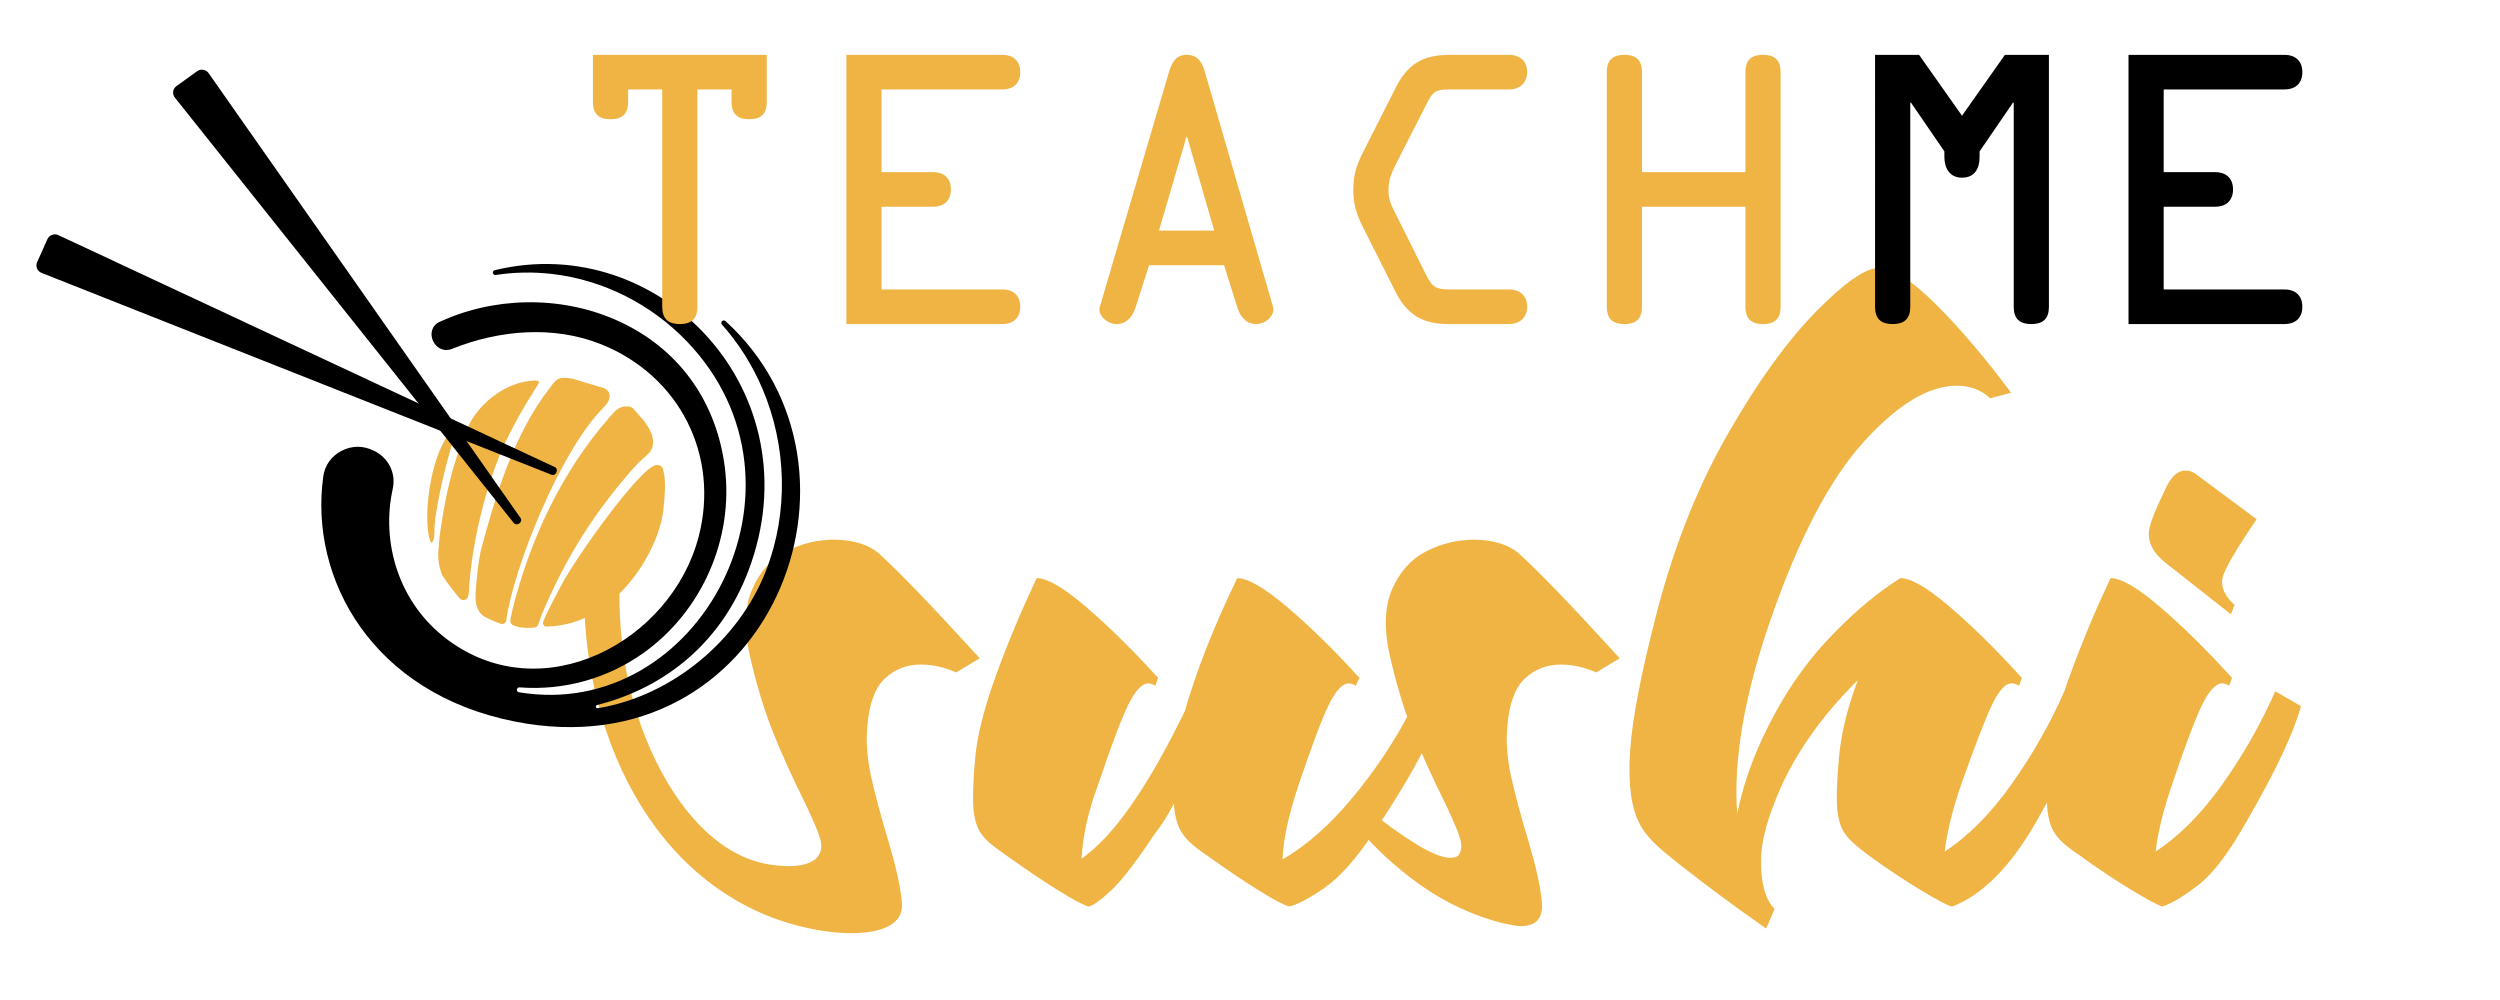
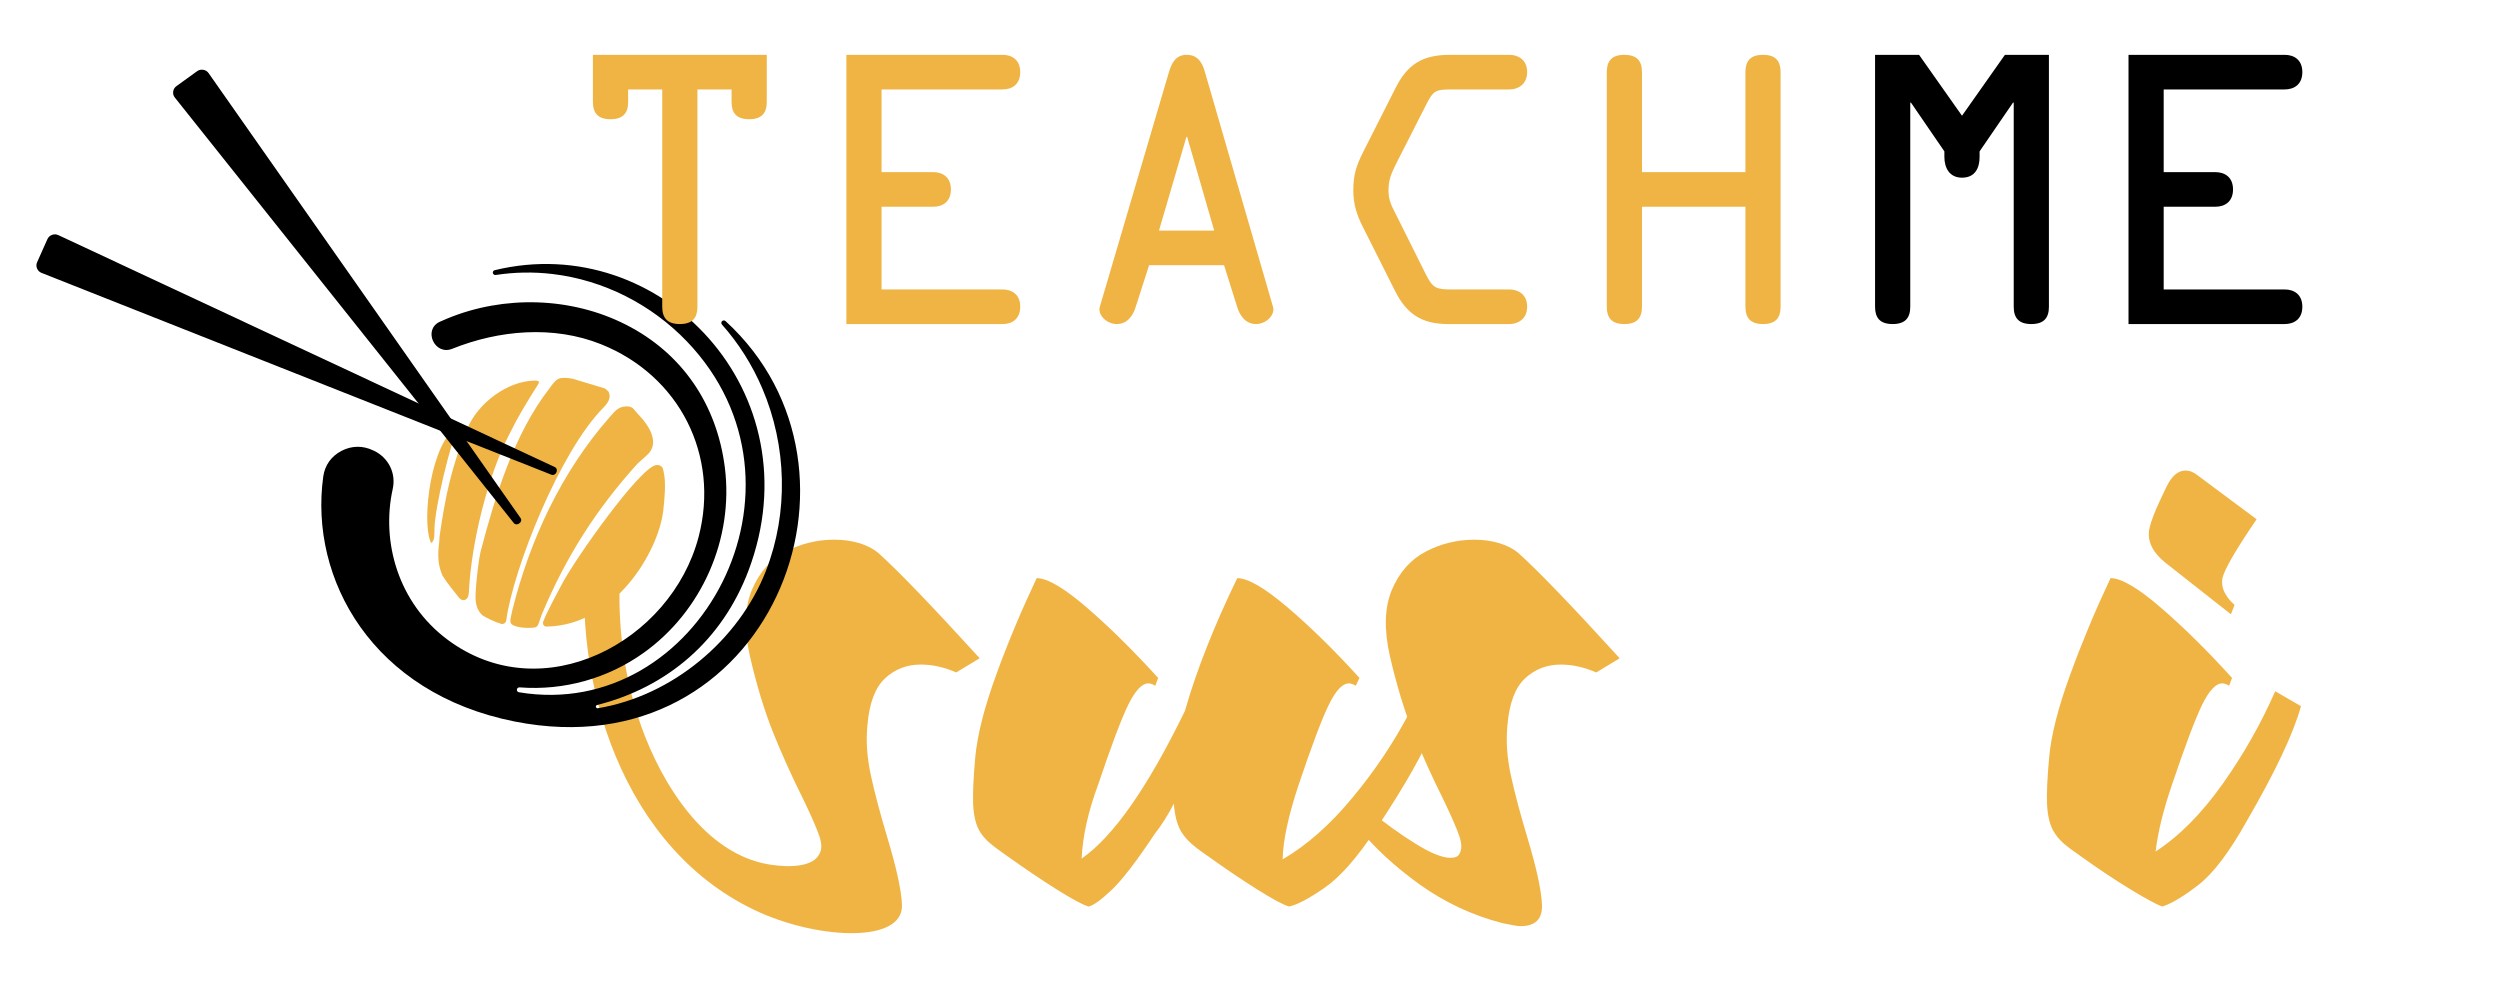
<svg xmlns="http://www.w3.org/2000/svg" version="1.1" baseProfile="tiny" id="Calque_1" x="0px" y="0px" width="200px" height="80px" viewBox="0 0 200 80" xml:space="preserve">
  <path fill="#EFB443" d="M61.544,69.16c1.832,0.293,3.546,0.128,4.009-0.85c0.201-0.335,0.201-0.806-0.002-1.413  c-0.206-0.606-0.627-1.585-1.275-2.92c-0.941-1.89-1.757-3.699-2.451-5.438c-0.694-1.742-1.305-3.763-1.836-6.063  c-0.484-2.137-0.427-3.909,0.175-5.314c0.597-1.401,1.504-2.417,2.716-3.048c1.213-0.626,2.502-0.939,3.865-0.939  c0.724,0,1.392,0.094,2.009,0.279c0.613,0.188,1.114,0.452,1.513,0.786c1.586,1.424,4.288,4.23,8.107,8.42l-1.88,1.135  c-0.952-0.42-1.895-0.63-2.837-0.63c-1.105,0-2.056,0.363-2.851,1.099c-0.791,0.732-1.262,1.981-1.412,3.741  c-0.126,1.256-0.033,2.594,0.275,4.021c0.307,1.428,0.754,3.102,1.331,5.025c0.731,2.433,1.116,4.213,1.157,5.344  c0.108,3.051-6.513,2.762-11.332,0.62c-11.017-4.898-15.152-18.52-13.875-29.43l2.839,0.082c-0.597,5.115-0.046,10.085,1.526,14.483  C52.939,62.682,56.377,68.32,61.544,69.16" />
  <path fill="#EFB443" d="M87.086,72.522c-0.449-0.126-1.308-0.587-2.573-1.382c-1.263-0.794-2.594-1.698-3.999-2.7  c-0.609-0.422-1.081-0.777-1.417-1.073c-0.325-0.293-0.583-0.606-0.766-0.94c-0.274-0.503-0.433-1.185-0.478-2.043  c-0.036-0.86,0.017-2.123,0.168-3.804c0.168-1.8,0.73-4,1.676-6.598c0.945-2.6,2.028-5.176,3.237-7.73  c0.847,0,2.179,0.776,3.981,2.327c1.801,1.549,3.715,3.433,5.735,5.655l-0.229,0.629c-0.198-0.127-0.384-0.192-0.552-0.192  c-0.512,0-1.045,0.568-1.602,1.698c-0.556,1.133-1.364,3.271-2.418,6.411c-0.796,2.14-1.233,4.108-1.319,5.907  c2.535-1.758,5.287-5.693,8.266-11.815c0.905-3.182,2.295-6.721,4.183-10.62c0.85,0,2.188,0.776,4.013,2.327  c1.821,1.549,3.745,3.433,5.766,5.655l-0.297,0.629c-0.195-0.127-0.38-0.192-0.55-0.192c-0.512,0-1.045,0.568-1.599,1.698  c-0.559,1.133-1.362,3.271-2.419,6.411c-0.824,2.475-1.252,4.465-1.283,5.97c1.938-1.129,3.804-2.776,5.586-4.934  c1.788-2.153,3.299-4.407,4.531-6.756l1.988,1.067c-0.736,1.93-2.286,4.675-4.652,8.234c-1.489,2.263-2.87,3.821-4.128,4.685  c-1.253,0.859-2.191,1.35-2.803,1.476c-0.456-0.126-1.313-0.587-2.579-1.382c-1.263-0.794-2.595-1.698-3.992-2.7  c-0.616-0.422-1.076-0.777-1.387-1.073c-0.304-0.293-0.552-0.606-0.736-0.94c-0.296-0.544-0.467-1.258-0.529-2.135  c-0.474,0.919-0.975,1.714-1.508,2.387c-1.475,2.223-2.634,3.729-3.476,4.523C88.082,72.001,87.47,72.438,87.086,72.522" />
  <path fill="#EFB443" d="M120.152,73.84c-2.389-0.625-4.578-1.652-6.568-3.074c-1.987-1.427-3.647-2.959-4.962-4.589l0.939-1.32  c1.298,1.047,2.537,1.938,3.729,2.67c1.19,0.734,2.102,1.099,2.742,1.099c0.381,0,0.621-0.103,0.719-0.314  c0.205-0.335,0.203-0.806-0.001-1.413c-0.206-0.606-0.63-1.585-1.273-2.92c-0.942-1.89-1.759-3.699-2.451-5.438  c-0.696-1.742-1.303-3.763-1.837-6.063c-0.482-2.137-0.424-3.909,0.17-5.314c0.603-1.401,1.507-2.417,2.721-3.048  c1.215-0.626,2.502-0.939,3.866-0.939c0.728,0,1.393,0.094,2.006,0.279c0.613,0.188,1.119,0.452,1.517,0.786  c1.584,1.424,4.289,4.23,8.105,8.42l-1.875,1.135c-0.953-0.42-1.899-0.63-2.84-0.63c-1.105,0-2.057,0.363-2.85,1.099  c-0.792,0.732-1.265,1.981-1.412,3.741c-0.126,1.256-0.039,2.594,0.273,4.021c0.31,1.428,0.753,3.102,1.334,5.025  c0.73,2.433,1.112,4.213,1.155,5.344c0.038,1.133-0.535,1.697-1.726,1.697C121.416,74.094,120.929,74.008,120.152,73.84" />
-   <path fill="#EFB443" d="M141.294,74.285c-2.403-1.678-4.726-3.397-6.966-5.157c-0.152-0.12-0.476-0.387-0.969-0.786  c-0.493-0.395-0.92-0.787-1.271-1.163c-0.355-0.374-0.651-0.773-0.879-1.193c-0.705-1.299-0.976-3.257-0.803-5.873  c0.172-2.623,0.919-6.466,2.249-11.533c1.386-5.195,3.264-9.859,5.64-13.984c2.375-4.128,4.708-7.354,6.999-9.679  c2.287-2.326,3.968-3.489,5.033-3.489c1.062,0,2.568,0.965,4.514,2.891c1.948,1.931,3.959,4.295,6.047,7.104l-1.679,0.439  c-0.705-0.671-1.595-1.006-2.66-1.006c-2.252,0-4.741,1.497-7.454,4.494c-2.716,2.998-5.202,7.737-7.454,14.236  c-2.1,6.074-2.991,11.246-2.663,15.521c0.521-2.639,1.543-5.339,3.062-8.108c1.276-2.347,2.825-4.451,4.644-6.313  c1.813-1.866,3.598-3.344,5.35-4.434c0.85,0,2.178,0.776,3.986,2.327c1.803,1.549,3.713,3.433,5.732,5.655l-0.229,0.629  c-0.2-0.127-0.402-0.192-0.617-0.192c-0.469,0-0.971,0.547-1.507,1.638c-0.536,1.088-1.372,3.247-2.512,6.472  c-0.693,2.012-1.129,3.796-1.307,5.342c1.914-1.251,3.704-3.067,5.38-5.436c1.669-2.366,3.068-4.828,4.186-7.384l2.123,1.193  c-0.647,2.179-2.087,5.237-4.333,9.179c-2.038,3.599-4.291,5.883-6.751,6.848h-0.06c-0.411-0.126-1.253-0.577-2.528-1.351  c-1.274-0.776-2.611-1.662-4.014-2.673c-0.567-0.418-1.021-0.786-1.367-1.099c-0.341-0.313-0.602-0.64-0.787-0.974  c-0.271-0.503-0.431-1.185-0.474-2.043c-0.039-0.86,0.018-2.123,0.165-3.804c0.17-1.885,0.669-3.937,1.5-6.161  c-2.794,2.767-4.874,5.682-6.231,8.743c-0.98,2.255-1.486,4.111-1.506,5.557c-0.022,1.449,0.185,2.571,0.618,3.363  c0.159,0.297,0.318,0.503,0.469,0.63L141.294,74.285z" />
  <path fill="#EFB443" d="M172.998,72.522c-0.412-0.126-1.248-0.577-2.526-1.351c-1.272-0.776-2.611-1.662-4.011-2.673  c-0.614-0.418-1.085-0.772-1.416-1.065c-0.329-0.298-0.598-0.629-0.803-1.007c-0.271-0.503-0.43-1.185-0.475-2.043  c-0.042-0.86,0.012-2.123,0.167-3.804c0.164-1.8,0.727-4,1.679-6.598c0.947-2.6,2.023-5.176,3.23-7.73  c0.852,0,2.182,0.776,3.984,2.327c1.803,1.549,3.719,3.433,5.736,5.655l-0.232,0.629c-0.199-0.127-0.383-0.192-0.553-0.192  c-0.509,0-1.044,0.568-1.601,1.698c-0.554,1.133-1.36,3.271-2.418,6.411c-0.692,2.012-1.131,3.796-1.309,5.342  c1.917-1.251,3.709-3.067,5.382-5.436c1.673-2.366,3.066-4.828,4.185-7.384l2.061,1.193c-0.601,2.179-2.045,5.237-4.331,9.179  c-1.381,2.468-2.66,4.167-3.838,5.091C174.726,71.688,173.754,72.268,172.998,72.522 M178.473,49.141l-5.266-4.143  c-0.462-0.378-0.793-0.757-0.999-1.133c-0.298-0.548-0.378-1.1-0.235-1.665c0.137-0.568,0.416-1.287,0.83-2.168  c0.315-0.674,0.474-1.007,0.474-1.007c0.435-0.922,0.952-1.382,1.549-1.382c0.342,0,0.665,0.126,0.972,0.378l4.73,3.519  c-1.657,2.431-2.57,4.003-2.735,4.712c-0.067,0.419,0,0.816,0.203,1.197c0.207,0.375,0.46,0.689,0.77,0.938L178.473,49.141z" />
  <g>
    <path fill-rule="evenodd" fill="#EFB443" d="M48.3,32.582c-3.571,3.577-7.272,13.075-7.797,17.033   c-0.013,0.099-0.063,0.185-0.145,0.244c-0.081,0.058-0.172,0.076-0.26,0.051c-0.516-0.154-1.251-0.506-1.518-0.696   c-0.426-0.421-0.549-0.918-0.537-1.538c0.021-1.122,0.293-3.129,0.399-3.531c1.147-4.359,2.649-9.391,5.518-13.079   c0.575-0.8,0.718-0.951,1.835-0.773l2.558,0.771c0.017,0.006,0.067,0.031,0.08,0.04l0.249,0.227   C48.927,31.799,48.628,32.248,48.3,32.582 M52.48,37.208c0.108-0.017,0.172-0.015,0.269,0.018c0.316,0.111,0.301,0.37,0.351,0.571   c0.192,0.774,0.058,2.216-0.038,3.042c-0.372,3.267-3.863,9.21-9.351,9.287c-0.098,0.003-0.179-0.043-0.23-0.128   c-0.05-0.083-0.056-0.187-0.018-0.285c0.323-0.835,1.227-2.482,1.452-2.911C46.007,44.697,51.172,37.417,52.48,37.208z    M37.516,47.289c-0.006,0.124-0.014,0.284-0.048,0.386c-0.141,0.419-0.532,0.446-0.787,0.091c-0.43-0.554-0.88-1.073-1.286-1.724   c-0.352-0.82-0.395-1.591-0.273-2.521c0.023-0.184,0.03-0.419,0.042-0.596c0.441-3.095,0.958-5.661,2.221-8.643   c0.886-2.089,3.231-3.779,5.332-3.834c0.515-0.016,0.436,0.138,0.271,0.399c-0.784,1.235-1.534,2.458-2.181,3.774   C39.012,38.029,37.702,43.469,37.516,47.289z M34.429,43.294c-0.689-1.691,0.037-8.044,2.243-9.213   c-0.684,1.555-1.85,6.382-1.915,8.181c-0.014,0.426,0.049,0.933-0.245,1.177C34.447,43.365,34.481,43.421,34.429,43.294z    M50.992,37.101c-3.267,3.618-5.703,7.408-7.648,12.052c-0.107,0.258-0.181,0.564-0.3,0.836c-0.049,0.113-0.142,0.188-0.253,0.206   c-0.55,0.094-1.621,0.021-1.894-0.298c-0.157-0.18-0.004-0.594,0.097-1.104c1.396-5.592,3.914-11.022,7.769-15.412l0.347-0.386   c0.242-0.264,0.504-0.443,0.917-0.478c0.3-0.027,0.398,0.017,0.599,0.136l0.875,0.992c0.584,0.746,1.228,1.942,0.224,2.795   l-0.627,0.564C51.009,37.08,51.046,37.049,50.992,37.101z" />
    <g>
      <path fill-rule="evenodd" d="M48.069,27.533c-3.797-1.514-8.144-1.133-11.896,0.372c-1.401,0.563-2.363-1.537-0.978-2.169    c0.197-0.087,0.396-0.172,0.6-0.258c4.524-1.868,9.883-1.729,14.258,0.485c4.569,2.309,7.3,6.443,7.933,11.426    c0.725,5.714-1.84,11.53-6.525,14.86c-2.848,2.022-6.337,3.016-9.898,2.741c-0.11-0.008-0.207,0.075-0.213,0.184    c-0.008,0.102,0.064,0.192,0.166,0.207c14.411,2.412,24.51-16.528,13.427-28.076c-2.823-2.941-6.649-4.901-10.742-5.384    c-1.546-0.182-3.069-0.149-4.545,0.079c-0.108,0.017-0.21-0.058-0.228-0.164c-0.017-0.1,0.047-0.198,0.149-0.221    c13.285-3.228,25.675,9.818,20.295,24.05c-2.107,5.568-6.481,9.318-12.102,10.736c-0.07,0.019-0.114,0.086-0.099,0.157    c0.017,0.068,0.084,0.112,0.156,0.102c5.978-0.995,11.303-5.467,13.456-11.012c1.81-4.66,1.663-9.975-0.295-14.566    c-0.815-1.913-1.907-3.627-3.234-5.122c-0.072-0.079-0.063-0.201,0.018-0.274c0.077-0.068,0.194-0.068,0.271,0.002    c13.058,11.929,3.448,36.055-16.853,32.037c-11.385-2.252-16.463-11.386-15.33-19.597c0.125-0.904,0.639-1.628,1.458-2.057    c0.82-0.426,1.718-0.438,2.549-0.032l0.066,0.029c1.161,0.567,1.76,1.795,1.486,3.044c-0.937,4.23,0.427,9.105,4.373,12.054    c7.602,5.682,17.906,0.177,20.102-8.234C57.582,36.454,54.386,30.052,48.069,27.533" />
      <path d="M13.988,7.806l27.114,34.035c0.237,0.299,0.763-0.083,0.544-0.394L16.69,5.853c-0.104-0.148-0.249-0.24-0.431-0.269    c-0.179-0.03-0.347,0.009-0.496,0.116L14.115,6.89c-0.148,0.108-0.237,0.252-0.26,0.431C13.83,7.5,13.874,7.663,13.988,7.806" />
      <path d="M3.324,21.832l40.789,16.144c0.357,0.142,0.62-0.445,0.273-0.609L4.671,18.812c-0.166-0.078-0.335-0.085-0.507-0.022    c-0.173,0.063-0.297,0.18-0.372,0.344l-0.823,1.843c-0.074,0.166-0.075,0.334-0.006,0.5C3.033,21.644,3.154,21.764,3.324,21.832" />
    </g>
  </g>
  <g>
    <path fill="#EFB443" d="M50.25,7.155v0.998c0,0.886-0.395,1.384-1.41,1.384c-1.013,0-1.407-0.498-1.407-1.384V4.387h13.908v3.766   c0,0.886-0.395,1.384-1.407,1.384c-1.014,0-1.408-0.498-1.408-1.384V7.155h-2.732V24.54c0,0.886-0.393,1.384-1.407,1.384   c-1.013,0-1.408-0.498-1.408-1.384V7.155H50.25z" />
    <path fill="#EFB443" d="M80.211,23.157c0.731,0,1.408,0.387,1.408,1.383s-0.677,1.384-1.408,1.384H67.71V4.387h12.501   c0.731,0,1.408,0.388,1.408,1.384c0,0.997-0.677,1.384-1.408,1.384h-9.686v6.616h4.139c0.731,0,1.408,0.388,1.408,1.384   c0,0.997-0.676,1.384-1.408,1.384h-4.139v6.618H80.211z" />
    <path fill="#EFB443" d="M93.506,5.8c0.224-0.747,0.533-1.413,1.436-1.413c0.929,0,1.267,0.692,1.463,1.413l5.434,18.74   c0.196,0.664-0.563,1.384-1.352,1.384c-0.872,0-1.322-0.72-1.519-1.384l-1.043-3.322h-5.997L90.86,24.54   c-0.198,0.664-0.647,1.384-1.521,1.384c-0.788,0-1.548-0.72-1.352-1.384L93.506,5.8z M94.97,10.947h-0.056l-2.196,7.502h4.419   L94.97,10.947z" />
    <path fill="#EFB443" d="M115.838,25.924c-2.112,0-3.322-0.83-4.223-2.629l-2.591-5.149c-0.479-0.94-0.76-1.827-0.76-2.906   c0-1.219,0.225-1.965,0.786-3.073l2.592-5.122c0.957-1.91,2.167-2.657,4.336-2.657h4.785c0.621,0,1.408,0.333,1.408,1.384   c0,0.997-0.76,1.384-1.408,1.384h-4.701c-1.21,0-1.408,0.112-1.941,1.163l-2.449,4.816c-0.367,0.748-0.593,1.245-0.593,2.104   c0,0.776,0.254,1.245,0.593,1.91l2.392,4.788c0.563,1.135,0.845,1.22,2.111,1.22h4.589c0.621,0,1.408,0.331,1.408,1.383   c0,0.996-0.76,1.384-1.408,1.384H115.838z" />
    <path fill="#EFB443" d="M131.358,16.54v8c0,0.886-0.396,1.384-1.408,1.384c-1.015,0-1.407-0.498-1.407-1.384V5.771   c0-0.886,0.393-1.384,1.407-1.384c1.013,0,1.408,0.498,1.408,1.384v8h8.276v-8c0-0.886,0.393-1.384,1.407-1.384   s1.407,0.498,1.407,1.384V24.54c0,0.886-0.393,1.384-1.407,1.384s-1.407-0.498-1.407-1.384v-8H131.358z" />
  </g>
  <g>
    <path d="M160.393,4.387h3.52V24.54c0,0.886-0.395,1.384-1.408,1.384c-1.013,0-1.407-0.498-1.407-1.384V8.208h-0.057l-2.674,3.902   v0.443c0,0.858-0.339,1.661-1.408,1.661c-1.014,0-1.409-0.802-1.409-1.661V12.11l-2.674-3.902h-0.055V24.54   c0,0.886-0.396,1.384-1.408,1.384c-1.015,0-1.408-0.498-1.408-1.384V4.387h3.52l3.435,4.872L160.393,4.387z" />
    <path d="M182.779,23.157c0.733,0,1.408,0.387,1.408,1.383s-0.675,1.384-1.408,1.384h-12.498V4.387h12.498   c0.733,0,1.408,0.388,1.408,1.384c0,0.997-0.675,1.384-1.408,1.384h-9.684v6.616h4.137c0.732,0,1.41,0.388,1.41,1.384   c0,0.997-0.678,1.384-1.41,1.384h-4.137v6.618H182.779z" />
  </g>
</svg>